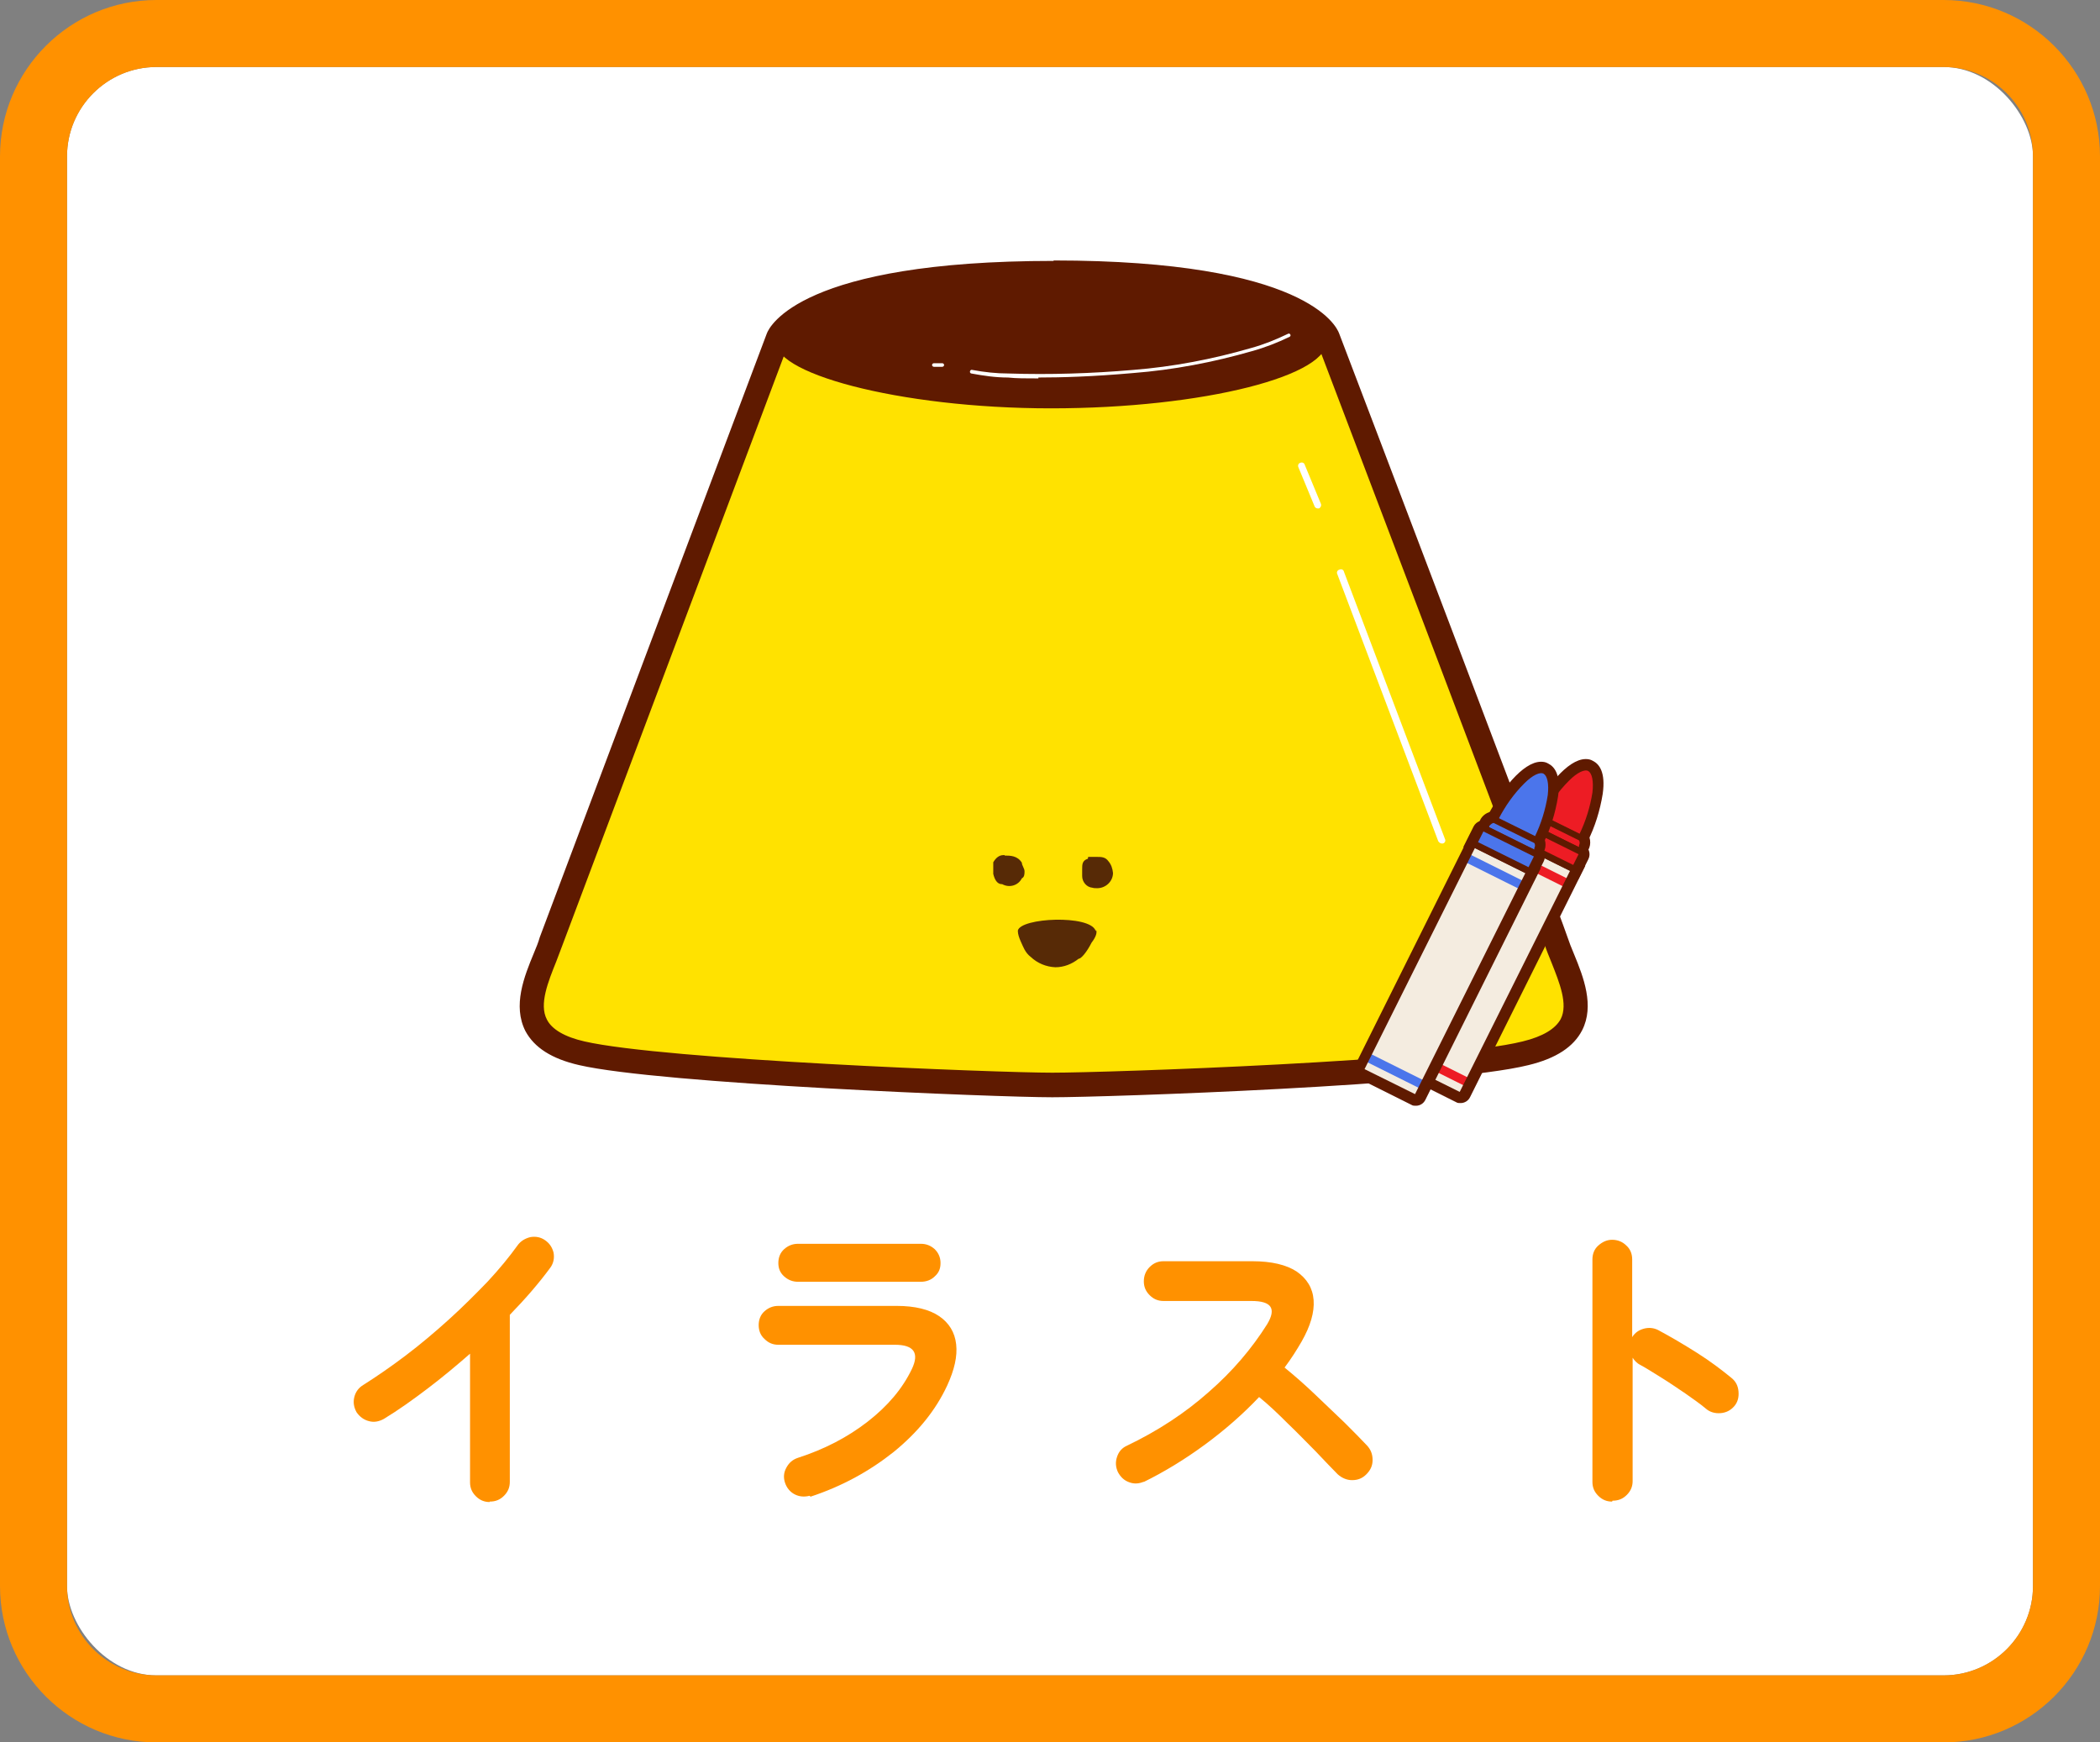
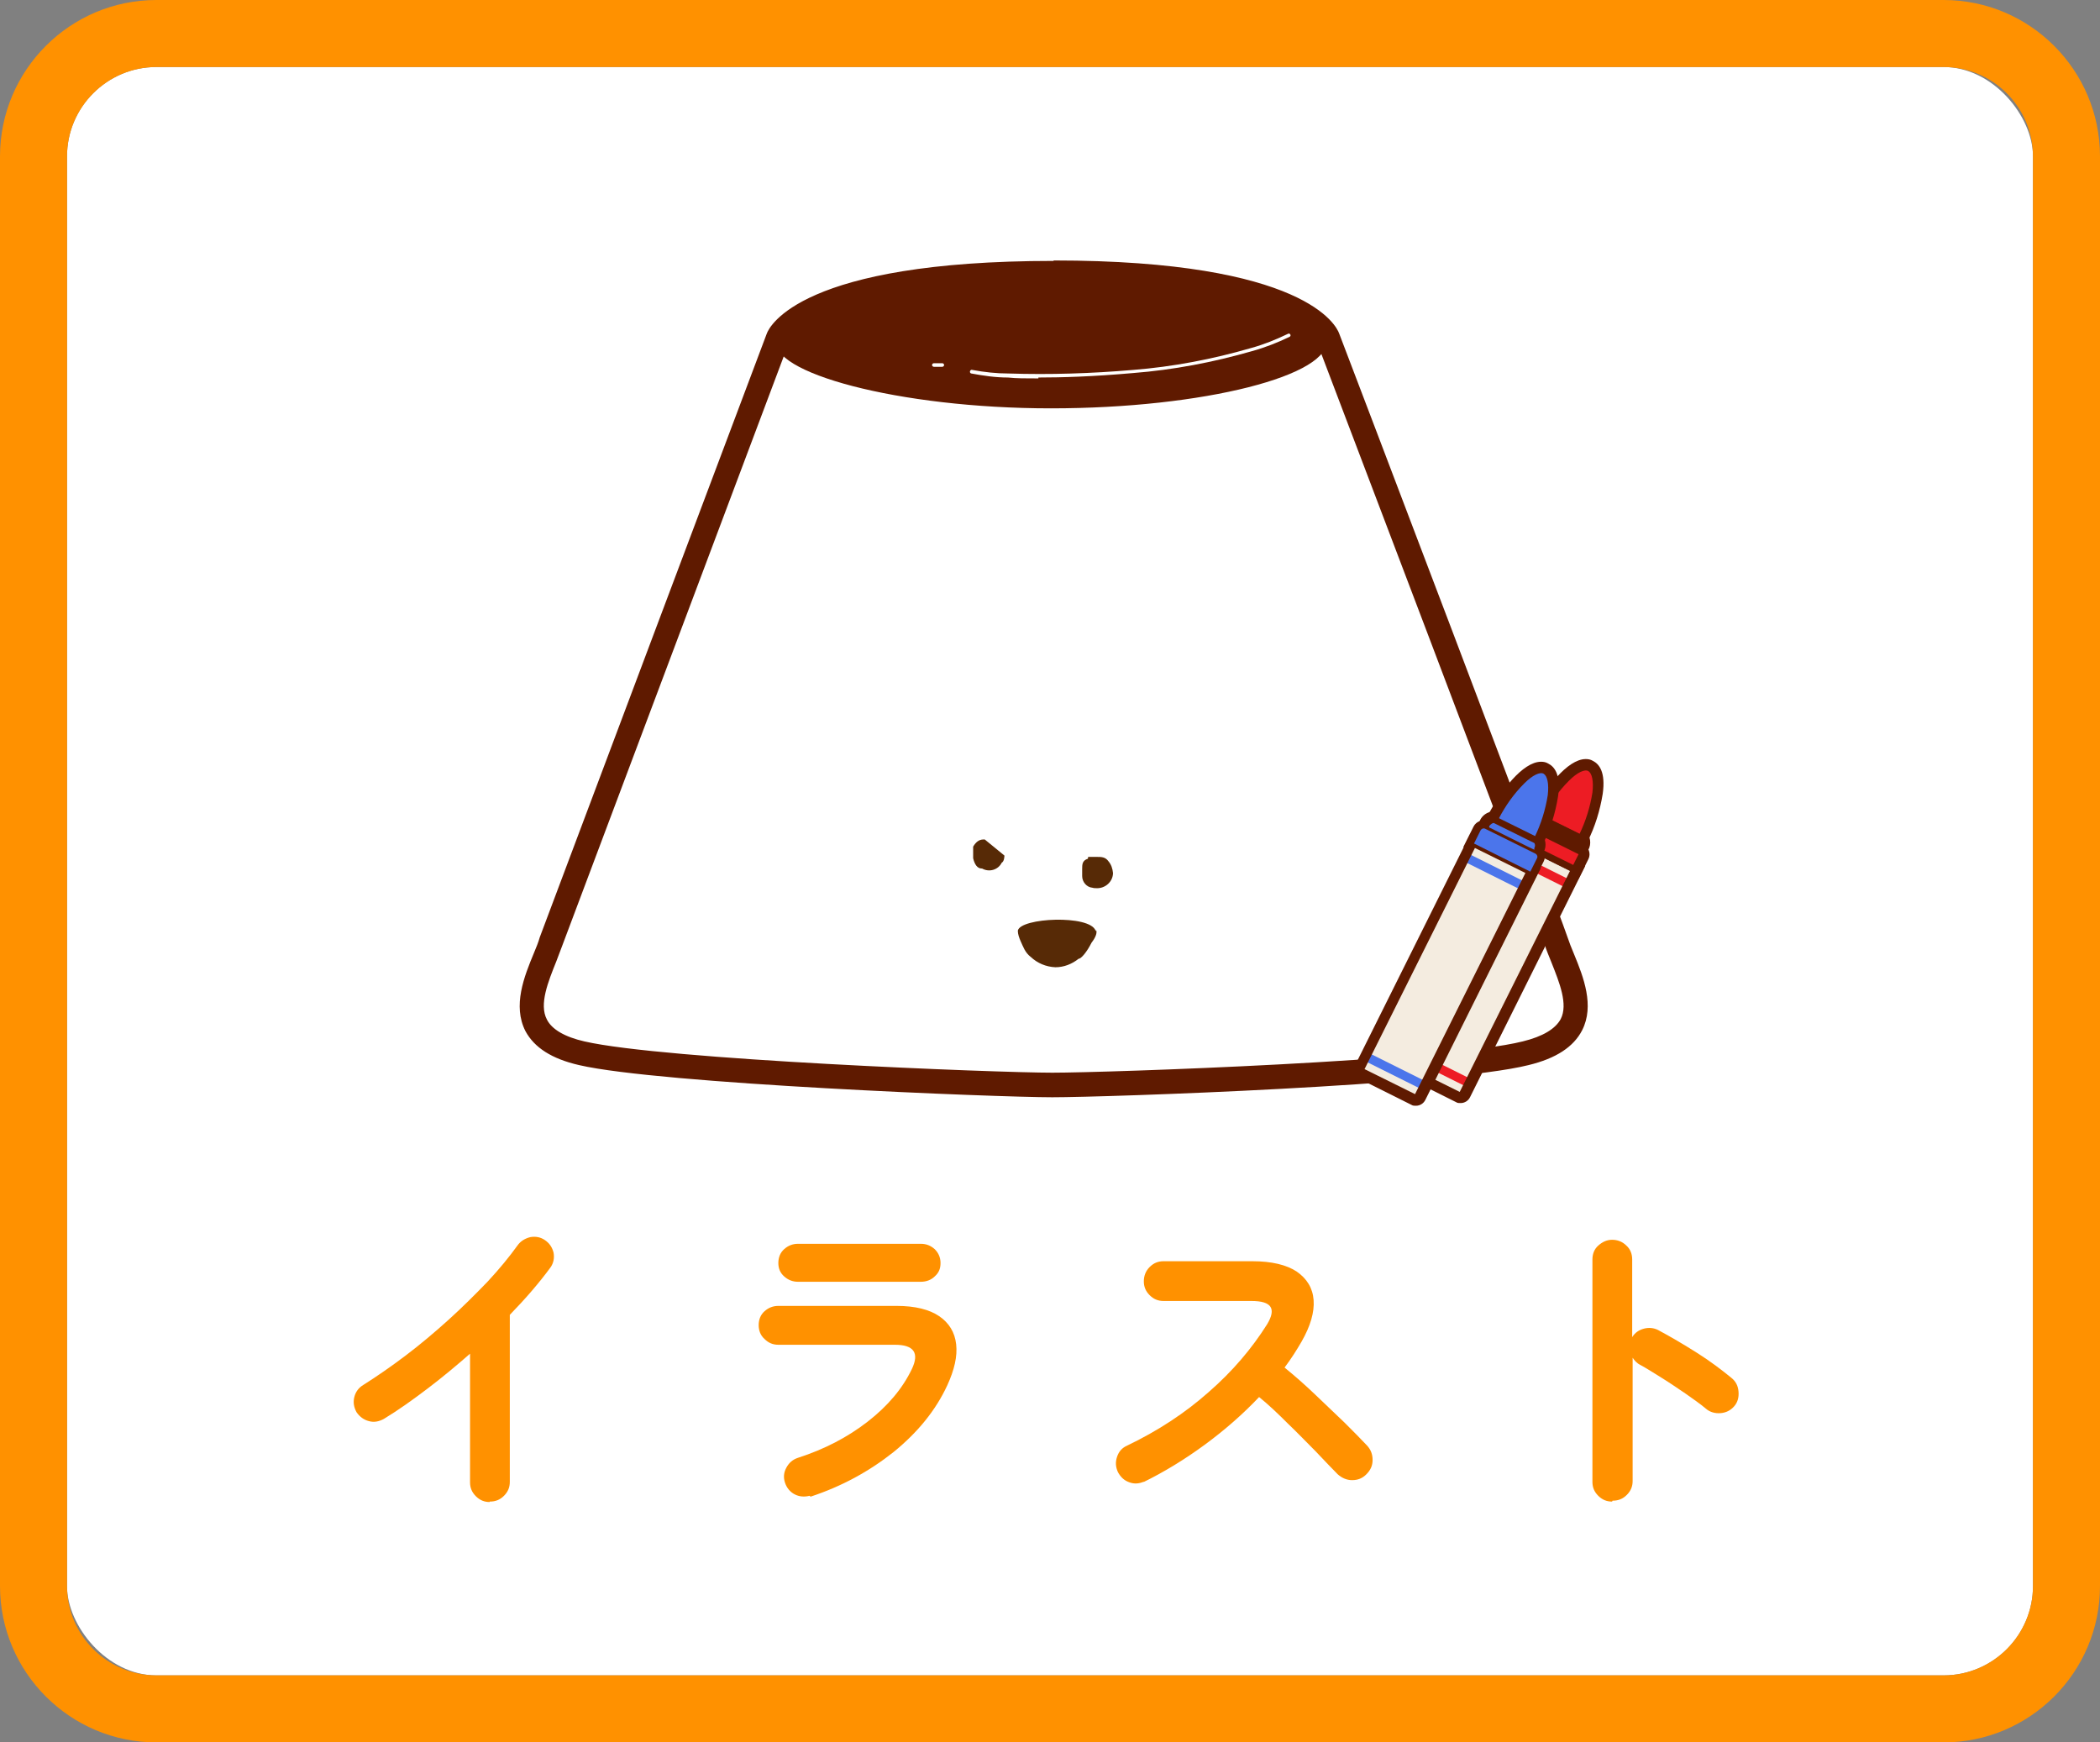
<svg xmlns="http://www.w3.org/2000/svg" version="1.1" viewBox="0 0 470 390">
  <rect x="0" y="0" width="470" height="390" fill="#808080" stroke="none" />
  <defs>
    <style>
      .cls-1 {
        fill: #ff9100;
      }

      .cls-2 {
        fill: #f4ece0;
      }

      .cls-3 {
        fill: #ffe200;
      }

      .cls-4 {
        fill: #fff;
      }

      .cls-5 {
        fill: #572a06;
      }

      .cls-6 {
        fill: none;
      }

      .cls-7 {
        clip-path: url(#clippath-1);
      }

      .cls-8 {
        isolation: isolate;
      }

      .cls-9 {
        fill: #4b75eb;
      }

      .cls-10 {
        fill: #5f1a00;
      }

      .cls-11 {
        fill: #ed1c24;
      }

      .cls-12 {
        clip-path: url(#clippath);
      }
    </style>
    <clipPath id="clippath">
      <rect class="cls-6" x="116" y="39" width="240" height="240" />
    </clipPath>
    <clipPath id="clippath-1">
      <rect class="cls-6" x="302" y="169" width="80" height="80" />
    </clipPath>
  </defs>
  <g>
    <g id="_レイヤー_1" data-name="レイヤー_1">
      <g id="btn_illsut">
        <rect id="_長方形_2" data-name="長方形_2" class="cls-4" x="15" y="15" width="440" height="360" rx="20" ry="20" />
        <path id="_長方形_2_-_アウトライン" data-name="長方形_2_-_アウトライン" class="cls-1" d="M35,15c-11,0-20,9-20,20v320c0,11,9,20,20,20h400c11,0,20-9,20-20V35c0-11-9-20-20-20H35M35,0h400c19.3,0,35,15.7,35,35v320c0,19.3-15.7,35-35,35H35c-19.3,0-35-15.7-35-35V35C0,15.7,15.7,0,35,0Z" />
        <g id="_グループ_10" data-name="グループ_10">
          <g id="_イラスト" data-name="イラスト" class="cls-8">
            <g class="cls-8">
              <path class="cls-1" d="M109.6,336.2c-1.2,0-2.2-.4-3.1-1.3-.9-.9-1.3-1.9-1.3-3.1v-28.8c-3.1,2.7-6.2,5.3-9.5,7.8-3.3,2.5-6.5,4.8-9.8,6.8-1.1.6-2.2.8-3.3.5-1.2-.3-2.1-1-2.8-2-.6-1.1-.8-2.2-.5-3.4.3-1.2,1-2.1,2-2.7,3-1.9,6.2-4.1,9.5-6.6,3.3-2.5,6.5-5.2,9.6-8,3.1-2.8,6-5.7,8.7-8.5,2.7-2.9,4.9-5.6,6.7-8.1.7-1,1.7-1.6,2.9-1.9,1.2-.2,2.3,0,3.3.7,1,.7,1.6,1.6,1.9,2.8.2,1.2,0,2.3-.7,3.3-2.5,3.4-5.5,6.9-9.1,10.6v37.4c0,1.2-.4,2.2-1.3,3.1-.9.9-1.9,1.3-3.2,1.3Z" />
              <path class="cls-1" d="M181.2,334.8c-1.2.3-2.3.2-3.3-.3s-1.8-1.4-2.2-2.6c-.4-1.2-.3-2.3.3-3.4.6-1.1,1.4-1.8,2.6-2.2,5.9-1.9,11.1-4.6,15.6-8.1,4.5-3.5,7.8-7.4,9.9-11.8,1.7-3.6.4-5.4-3.8-5.4h-26.1c-1.2,0-2.2-.4-3.1-1.3-.9-.8-1.3-1.9-1.3-3.1s.4-2.3,1.3-3.1c.9-.8,1.9-1.2,3.1-1.2h26.5c4.1,0,7.3.8,9.5,2.3,2.2,1.5,3.5,3.6,3.8,6.3.3,2.7-.4,5.7-2,9.2-2.6,5.6-6.6,10.5-12,14.9-5.4,4.3-11.6,7.7-18.6,10ZM178.6,286.9c-1.2,0-2.2-.4-3.1-1.2-.9-.8-1.3-1.8-1.3-3s.4-2.3,1.3-3.1c.9-.8,1.9-1.2,3.1-1.2h27.5c1.2,0,2.2.4,3.1,1.2.8.8,1.3,1.8,1.3,3.1s-.4,2.2-1.3,3c-.8.8-1.9,1.2-3.1,1.2h-27.5Z" />
              <path class="cls-1" d="M256.1,331.6c-1.1.5-2.2.6-3.3.2-1.2-.4-2-1.2-2.6-2.3-.5-1.1-.6-2.2-.2-3.4s1.1-2,2.2-2.5c6.9-3.3,13-7.3,18.3-12,5.4-4.7,9.7-9.8,13.1-15.2,2.1-3.5,1-5.2-3.5-5.2h-19.7c-1.2,0-2.2-.4-3.1-1.3-.9-.9-1.3-1.9-1.3-3.1s.4-2.3,1.3-3.2c.9-.9,1.9-1.3,3.1-1.3h19.9c4.3,0,7.6.8,9.9,2.3,2.3,1.6,3.6,3.7,3.8,6.4.2,2.7-.7,5.8-2.7,9.3-1.1,1.9-2.3,3.8-3.8,5.8,2.2,1.8,4.5,3.8,6.8,6,2.3,2.2,4.5,4.3,6.6,6.3,2,2,3.8,3.8,5.1,5.2.8.9,1.2,1.9,1.2,3.2s-.5,2.3-1.4,3.2c-.9.9-1.9,1.3-3.2,1.3-1.2,0-2.3-.5-3.2-1.3-1.3-1.3-2.9-3-4.9-5.1-2-2-4.1-4.2-6.3-6.3-2.2-2.2-4.3-4.2-6.4-5.9-3.6,3.8-7.7,7.4-12.2,10.7-4.5,3.3-9.1,6.1-13.8,8.4Z" />
              <path class="cls-1" d="M360.8,336.1c-1.2,0-2.2-.4-3.1-1.3-.9-.9-1.3-1.9-1.3-3.1v-49.8c0-1.2.4-2.3,1.3-3.1.9-.8,1.9-1.3,3.1-1.3s2.3.4,3.2,1.3c.9.8,1.3,1.9,1.3,3.1v17.4c.6-1,1.5-1.6,2.6-1.9,1.1-.3,2.2-.2,3.2.3,2.8,1.5,5.7,3.2,8.7,5.1,3,1.9,5.5,3.8,7.7,5.6,1,.8,1.5,1.8,1.6,3.1.1,1.3-.2,2.4-1,3.3-.8.9-1.8,1.4-3,1.5-1.2.1-2.4-.2-3.3-1-1.3-1.1-2.9-2.2-4.6-3.4-1.8-1.2-3.5-2.4-5.3-3.5-1.8-1.1-3.3-2.1-4.8-2.9-.8-.4-1.3-1-1.7-1.6v27.6c0,1.2-.4,2.2-1.3,3.1-.9.9-1.9,1.3-3.2,1.3Z" />
            </g>
          </g>
          <g class="cls-12">
            <g id="_マスクグループ_11" data-name="マスクグループ_11">
              <g id="img_princo_simple">
                <g id="_レイヤー_1-2" data-name="_レイヤー_1">
                  <g id="_グループ_211">
                    <g id="_グループ_13">
                      <g id="_グループ_22">
-                         <path id="_パス_3" class="cls-3" d="M297.2,75.5s48.5,127.3,51,135c2.6,8.1,11.3,20.7-6.8,25.2s-94.3,7.1-106,7.1-87.2-2.9-105.3-7.1-9.4-17.4-6.8-25.2c2.3-6.1,50.7-135,50.7-135,0,0,5.5-14.5,61.7-14.5s61.4,14.5,61.4,14.5h0Z" />
                        <path id="_パス_4" class="cls-10" d="M235.8,58.3c56.5,0,63.3,14.7,63.9,16.3,2,5.2,48.5,127.4,51.1,135.1.4,1.2.9,2.5,1.5,3.9,2.1,5.1,4.6,11.5,1.8,17-1.9,3.7-5.8,6.3-12,7.8-18.4,4.6-94.4,7.2-106.6,7.2s-87.8-3-105.9-7.2c-6.1-1.4-10-3.9-12-7.6-2.9-5.7-.3-12.2,1.9-17.5.5-1.2,1-2.4,1.3-3.5,2.3-6.2,50.8-135.1,50.8-135.1.6-1.7,7.8-16.3,64.2-16.3ZM294.7,76.5c-.3-.5-7.3-12.8-58.9-12.8s-59.2,12.8-59.2,12.9c0,0-48.4,128.8-50.7,134.9-.4,1.1-.9,2.4-1.4,3.7-1.8,4.5-3.9,9.6-2.1,13,1.1,2.2,4,3.9,8.4,4.9,17.8,4.1,92.3,7,104.7,7s87.7-2.6,105.3-7c4.5-1.1,7.3-2.8,8.5-5,1.7-3.3-.3-8.2-2-12.5-.6-1.5-1.2-2.9-1.6-4.2-2.5-7.5-49.9-131.9-51-134.9h0Z" />
                        <path id="_パス_5" class="cls-10" d="M296.9,75.9c1.3,8.1-27.5,15.5-61.7,15.5s-63.6-8.1-61.4-15.5c3.6-11.6,27.1-14.2,61.4-14.2s59.8,2.6,61.7,14.2Z" />
-                         <path id="_パス_6" class="cls-5" d="M224.8,191.5c1.3,0,2.9,0,3.9,1.6,0,.6.6,1.3.6,1.9s0,1.3-.6,1.6c-.8,1.6-2.8,2.2-4.4,1.3,0,0,0,0-.1,0-1,0-1.6-1-1.9-2.3v-2.6c.6-1,1.3-1.6,2.3-1.6h.3Z" />
+                         <path id="_パス_6" class="cls-5" d="M224.8,191.5s0,1.3-.6,1.6c-.8,1.6-2.8,2.2-4.4,1.3,0,0,0,0-.1,0-1,0-1.6-1-1.9-2.3v-2.6c.6-1,1.3-1.6,2.3-1.6h.3Z" />
                        <path id="_パス_7" class="cls-5" d="M243.6,191.8h1.9c1,0,1.9,0,2.6,1,.6.7.9,1.6,1,2.6,0,1.9-1.7,3.5-3.7,3.4-.3,0-.6,0-.9-.1-1.3-.1-2.3-1.3-2.3-2.6v-1.6c0-1,0-1.9,1.3-2.3h0v-.3Z" />
                        <path id="_パス_8" class="cls-5" d="M245.2,208.3c-1.3-3.6-16.8-2.9-17.4,0,0,.8.3,1.6.6,2.3.6,1.3,1,2.6,2.3,3.6,1.5,1.4,3.4,2.2,5.5,2.3,1.9,0,3.7-.7,5.2-1.9.6,0,1.9-1.6,2.9-3.6,1-1.3,1.3-2.3,1-2.9h0v.3Z" />
                        <path id="_パス_9" class="cls-4" d="M210.9,82.1h-1.9c-.2,0-.4-.2-.4-.4s.2-.4.4-.4h1.9c.2,0,.4.2.4.4s-.2.4-.4.4h0Z" />
                        <path id="_パス_10" class="cls-4" d="M232.4,84.7c-2.8,0-5,0-6.8-.2-2.8,0-5.5-.4-8.2-.9-.2,0-.4-.3-.3-.5,0-.2.3-.4.5-.3h0c2.7.5,5.4.8,8.1.8,9.3.3,18.6,0,27.9-.8,8.9-.7,17.8-2.4,26.4-4.9,2.9-.8,5.6-1.9,8.3-3.2.2-.1.4,0,.5.2.1.2,0,.4-.2.5h0c-2.7,1.3-5.5,2.4-8.4,3.2-8.7,2.5-17.6,4.2-26.6,4.9-9,.8-16,1-21.2,1Z" />
                        <path id="_線_1" class="cls-4" d="M322.7,188.8c-.3,0-.6-.2-.8-.5l-22.6-59.8c-.2-.4,0-.9.5-1,.4-.2.9,0,1,.5l22.6,59.8c.2.4,0,.9-.5,1,0,0-.2,0-.3,0h0Z" />
                        <path id="_線_2" class="cls-4" d="M294.9,113.8c-.3,0-.6-.2-.7-.5l-3.6-8.7c-.2-.4,0-.9.4-1,.4-.2.9,0,1,.4l3.6,8.7c.2.4,0,.9-.4,1.1,0,0-.2,0-.3,0Z" />
                      </g>
                    </g>
                    <path id="_パス_20" data-name="パス_20" class="cls-5" d="M280.1,260.6" />
                  </g>
                </g>
              </g>
            </g>
          </g>
          <g class="cls-7">
            <g id="_マスクグループ_13" data-name="マスクグループ_13">
              <g id="_レイヤー_1-3" data-name="レイヤー_1">
                <g id="_グループ_12" data-name="グループ_12">
                  <path id="_パス_29" data-name="パス_29" class="cls-2" d="M315.1,239.4l11.6,5.8c.3.1.7,0,.8-.3l25-50.3-12.6-6.3-25,50.3c-.1.3,0,.7.3.8h0Z" />
                  <path id="_パス_29_-_アウトライン" data-name="パス_29_-_アウトライン" class="cls-10" d="M326.9,246.2h0c-.2,0-.5,0-.7-.2l-11.6-5.8c-.8-.4-1.1-1.4-.7-2.1,0,0,0,0,0,0l25.5-51.2,14.4,7.2-25.5,51.2c-.3.5-.8.9-1.4.9ZM315.9,238.7l10.9,5.4,24.4-49-10.9-5.4-24.4,49Z" />
                  <rect id="_長方形_18" data-name="長方形_18" class="cls-11" x="343.6" y="187.5" width="2" height="14.1" transform="translate(16.8 416.3) rotate(-63.5)" />
                  <path id="_長方形_18_-_アウトライン" data-name="長方形_18_-_アウトライン" class="cls-10" d="M352.7,196.4l-1.8,3.6-14.4-7.2,1.8-3.6,14.4,7.2Z" />
                  <rect id="_長方形_19" data-name="長方形_19" class="cls-11" x="321.4" y="232.1" width="2" height="14.1" transform="translate(-35.4 421.1) rotate(-63.5)" />
                  <path id="_長方形_19_-_アウトライン" data-name="長方形_19_-_アウトライン" class="cls-10" d="M330.5,241l-1.8,3.6-14.4-7.2,1.8-3.6,14.4,7.2Z" />
                  <path id="_パス_30" data-name="パス_30" class="cls-10" d="M314.7,240l11.6,5.8c.7.3,1.5,0,1.8-.6l25.4-50.9-13.9-6.9-25.4,50.9c-.3.7,0,1.5.6,1.8h0ZM340.1,189.3l11.3,5.6-24.7,49.5-11.3-5.6,24.7-49.5h0Z" />
                  <path id="_パス_30_-_アウトライン" data-name="パス_30_-_アウトライン" class="cls-10" d="M326.9,246.9c-.4,0-.7,0-1-.2l-11.6-5.8c-1.2-.6-1.6-2-1-3.1l25.8-51.8,15.7,7.8-25.8,51.8c-.4.8-1.2,1.3-2.1,1.3ZM316.8,238.3l9.5,4.8,23.8-47.7-9.5-4.8-23.8,47.7Z" />
                  <path id="_パス_31" data-name="パス_31" class="cls-11" d="M353.7,187.5c0,0,.1,0,.2.1,3.6-7.6,4.5-14.5,2-15.7s-7.5,3.6-11.4,11c0,0,.1,0,.2,0l9.1,4.5h0Z" />
                  <path id="_パス_31_-_アウトライン" data-name="パス_31_-_アウトライン" class="cls-10" d="M354.3,189.3l-1-.8-9-4.5-1.3-.3.6-1.2c1.5-3,3.5-5.8,5.7-8.3,1.5-1.6,3.7-3.5,5.7-3.5.5,0,.9,0,1.3.3,1.1.6,2.4,2.2,1.8,6.5-.6,3.7-1.7,7.2-3.3,10.5l-.6,1.2ZM345.9,182.5l7.6,3.8c1.3-2.9,2.2-5.9,2.7-9,.2-1.1.2-2.2,0-3.2,0-.5-.3-.9-.7-1.2-.1,0-.3,0-.4,0-1,0-2.6,1.1-4.2,2.8-1.9,2.1-3.6,4.5-4.9,7h0Z" />
                  <path id="_パス_32" data-name="パス_32" class="cls-10" d="M344.4,183.7l9.1,4.5s0,0,0,0l.7.6.4-.9c3.3-7,4.9-15,1.6-16.7s-8.7,4.5-12.4,11.4l-.4.8.9.2s0,0,0,0h0ZM351.2,174.7c1.8-1.8,3.5-2.6,4.3-2.1s1.2,2.2.9,4.8c-.5,3.2-1.5,6.4-2.9,9.3l-8.1-4c1.5-2.9,3.4-5.6,5.7-7.9h0Z" />
                  <path id="_パス_32_-_アウトライン" data-name="パス_32_-_アウトライン" class="cls-10" d="M354.5,190.4l-1.6-1.4-8.9-4.4-2.1-.5,1-2c2.9-5.6,7.9-12.2,12-12.2.6,0,1.1.1,1.6.4,1.4.7,2.9,2.5,2.2,7.4-.6,3.7-1.7,7.3-3.4,10.7l-1,2ZM346.9,182.2l6.2,3.1c1.1-2.6,1.9-5.3,2.4-8.1.1-.9.1-1.9,0-2.9-.1-.6-.3-.9-.4-.9,0,0,0,0-.1,0-.5,0-1.6.5-3.1,2h0c-2,2-3.6,4.3-5,6.8Z" />
                  <path id="_パス_33" data-name="パス_33" class="cls-11" d="M354.1,189.7c.4-.6.3-1.4-.2-2,0,0-.1,0-.2-.1l-9.1-4.5c0,0-.1,0-.2,0-.7,0-1.4.4-1.7,1.1l-.5.9,11.3,5.6.5-.9h0Z" />
                  <path id="_パス_33_-_アウトライン" data-name="パス_33_-_アウトライン" class="cls-10" d="M354.1,191.9l-13.1-6.5.9-1.8c.4-1,1.3-1.6,2.4-1.7.1,0,.3,0,.4,0,.1,0,.3,0,.4.2l9.1,4.5c.1,0,.3.2.4.3.8.9,1,2.2.4,3.2l-.9,1.8ZM343.7,184.5l9.5,4.7h0c.1-.2.2-.5.1-.8l-9-4.5c-.3,0-.5.3-.6.5h0Z" />
                  <path id="_パス_34" data-name="パス_34" class="cls-10" d="M354.7,190c.6-.9.4-2.1-.3-2.9,0,0-.2-.2-.3-.2l-9.1-4.5c-.1,0-.2-.1-.4-.1-1.1-.1-2.1.5-2.5,1.5l-.8,1.6,12.6,6.3.8-1.6h0ZM353.4,189.3v.3c-.1,0-10.1-5-10.1-5v-.3c.4-.5.8-.7,1-.7,0,0,0,0,0,0l9.1,4.5s0,0,0,0c.2.3.2.8,0,1.1h0Z" />
                  <path id="_パス_34_-_アウトライン" data-name="パス_34_-_アウトライン" class="cls-10" d="M354.4,192.9l-14.4-7.2,1.2-2.5c.5-1.2,1.7-2,3-2.1.2,0,.4,0,.6,0,.2,0,.4.1.6.2l9,4.5c.2,0,.4.2.5.3,1.1,1.1,1.3,2.8.6,4.1l-1.2,2.5Z" />
                  <path id="_パス_35" data-name="パス_35" class="cls-11" d="M354,191.6c.2-.4,0-.8-.3-1,0,0,0,0,0,0l-11.3-5.6c-.4-.2-.8,0-1,.3,0,0,0,0,0,0l-1.5,3,12.6,6.3,1.5-3h0Z" />
                  <path id="_パス_35_-_アウトライン" data-name="パス_35_-_アウトライン" class="cls-10" d="M352.9,195.9l-14.4-7.2,1.9-3.9c.4-.9,1.5-1.2,2.4-.8,0,0,0,0,0,0l11.3,5.6c.9.4,1.2,1.5.8,2.4,0,0,0,0,0,0l-1.9,3.9ZM341.2,187.8l10.9,5.4.9-1.9-10.9-5.4-.9,1.9Z" />
                  <path id="_パス_36" data-name="パス_36" class="cls-10" d="M354.6,191.9c.4-.7,0-1.6-.7-2l-11.3-5.6c-.7-.4-1.6,0-2,.7l-1.8,3.7,13.9,6.9,1.8-3.7h0ZM340.8,188l1.2-2.4s0,0,0,0l11.3,5.6s0,0,0,0l-1.2,2.4-11.3-5.6Z" />
                  <path id="_パス_36_-_アウトライン" data-name="パス_36_-_アウトライン" class="cls-10" d="M353.2,196.9l-15.7-7.8,2.3-4.6c.6-1.2,2.1-1.7,3.3-1.1l11.3,5.6c1.2.6,1.7,2.1,1.1,3.3l-2.3,4.6ZM342.1,187.5l9.5,4.8.3-.6-9.5-4.8-.3.6Z" />
                </g>
                <g id="_グループ_13-2" data-name="グループ_13">
                  <path id="_パス_29-2" data-name="パス_29-2" class="cls-2" d="M315.1,239.4l11.6,5.8c.3.1.7,0,.8-.3l25-50.3-12.6-6.3-25,50.3c-.1.3,0,.7.3.8h0Z" />
                  <rect id="_長方形_18-2" data-name="長方形_18-2" class="cls-11" x="343.6" y="187.5" width="2" height="14.1" transform="translate(16.8 416.3) rotate(-63.5)" />
                  <rect id="_長方形_19-2" data-name="長方形_19-2" class="cls-11" x="321.4" y="232.1" width="2" height="14.1" transform="translate(-35.4 421.1) rotate(-63.5)" />
                  <path id="_パス_30-2" data-name="パス_30-2" class="cls-10" d="M314.7,240l11.6,5.8c.7.3,1.5,0,1.8-.6l25.4-50.9-13.9-6.9-25.4,50.9c-.3.7,0,1.5.6,1.8h0ZM340.1,189.3l11.3,5.6-24.7,49.5-11.3-5.6,24.7-49.5h0Z" />
                  <path id="_パス_31-2" data-name="パス_31-2" class="cls-11" d="M353.7,187.5c0,0,.1,0,.2.1,3.6-7.6,4.5-14.5,2-15.7s-7.5,3.6-11.4,11c0,0,.1,0,.2,0l9.1,4.5h0Z" />
                  <path id="_パス_32-2" data-name="パス_32-2" class="cls-10" d="M344.4,183.7l9.1,4.5s0,0,0,0l.7.6.4-.9c3.3-7,4.9-15,1.6-16.7s-8.7,4.5-12.4,11.4l-.4.8.9.2s0,0,0,0h0ZM351.2,174.7c1.8-1.8,3.5-2.6,4.3-2.1s1.2,2.2.9,4.8c-.5,3.2-1.5,6.4-2.9,9.3l-8.1-4c1.5-2.9,3.4-5.6,5.7-7.9h0Z" />
-                   <path id="_パス_33-2" data-name="パス_33-2" class="cls-11" d="M354.1,189.7c.4-.6.3-1.4-.2-2,0,0-.1,0-.2-.1l-9.1-4.5c0,0-.1,0-.2,0-.7,0-1.4.4-1.7,1.1l-.5.9,11.3,5.6.5-.9h0Z" />
                  <path id="_パス_34-2" data-name="パス_34-2" class="cls-10" d="M354.7,190c.6-.9.4-2.1-.3-2.9,0,0-.2-.2-.3-.2l-9.1-4.5c-.1,0-.2-.1-.4-.1-1.1-.1-2.1.5-2.5,1.5l-.8,1.6,12.6,6.3.8-1.6h0ZM353.4,189.3v.3c-.1,0-10.1-5-10.1-5v-.3c.4-.5.8-.7,1-.7,0,0,0,0,0,0l9.1,4.5s0,0,0,0c.2.3.2.8,0,1.1h0Z" />
                  <path id="_パス_35-2" data-name="パス_35-2" class="cls-11" d="M354,191.6c.2-.4,0-.8-.3-1,0,0,0,0,0,0l-11.3-5.6c-.4-.2-.8,0-1,.3,0,0,0,0,0,0l-1.5,3,12.6,6.3,1.5-3h0Z" />
                  <path id="_パス_36-2" data-name="パス_36-2" class="cls-10" d="M354.6,191.9c.4-.7,0-1.6-.7-2l-11.3-5.6c-.7-.4-1.6,0-2,.7l-1.8,3.7,13.9,6.9,1.8-3.7h0ZM340.8,188l1.2-2.4s0,0,0,0l11.3,5.6s0,0,0,0l-1.2,2.4-11.3-5.6Z" />
                </g>
              </g>
              <g id="_レイヤー_1-2" data-name="レイヤー_1-2">
                <g id="_グループ_12-2" data-name="グループ_12-2">
                  <path id="_パス_29-3" data-name="パス_29-3" class="cls-2" d="M305.1,239.9l11.6,5.8c.3.1.7,0,.8-.3l25-50.3-12.6-6.3-25,50.3c-.1.3,0,.7.3.8h0Z" />
                  <path id="_パス_29_-_アウトライン-2" data-name="パス_29_-_アウトライン-2" class="cls-10" d="M316.9,246.7h0c-.2,0-.5,0-.7-.2l-11.6-5.8c-.8-.4-1.1-1.4-.7-2.1,0,0,0,0,0,0l25.5-51.2,14.4,7.2-25.5,51.2c-.3.5-.8.9-1.4.9ZM305.9,239.2l10.9,5.4,24.4-49-10.9-5.4-24.4,49Z" />
                  <rect id="_長方形_18-3" data-name="長方形_18-3" class="cls-11" x="333.6" y="188" width="2" height="14.1" transform="translate(10.8 407.6) rotate(-63.5)" />
                  <path id="_長方形_18_-_アウトライン-2" data-name="長方形_18_-_アウトライン-2" class="cls-10" d="M342.7,196.9l-1.8,3.6-14.4-7.2,1.8-3.6,14.4,7.2Z" />
                  <rect id="_長方形_19-3" data-name="長方形_19-3" class="cls-11" x="311.4" y="232.6" width="2" height="14.1" transform="translate(-41.4 412.5) rotate(-63.5)" />
                  <path id="_長方形_19_-_アウトライン-2" data-name="長方形_19_-_アウトライン-2" class="cls-10" d="M320.5,241.5l-1.8,3.6-14.4-7.2,1.8-3.6,14.4,7.2Z" />
                  <path id="_パス_30-3" data-name="パス_30-3" class="cls-10" d="M304.7,240.6l11.6,5.8c.7.3,1.5,0,1.8-.6l25.4-50.9-13.9-6.9-25.4,50.9c-.3.7,0,1.5.6,1.8h0ZM330.1,189.8l11.3,5.6-24.7,49.5-11.3-5.6,24.7-49.5h0Z" />
                  <path id="_パス_30_-_アウトライン-2" data-name="パス_30_-_アウトライン-2" class="cls-10" d="M316.9,247.5c-.4,0-.7,0-1-.2l-11.6-5.8c-1.2-.6-1.6-2-1-3.1l25.8-51.8,15.7,7.8-25.8,51.8c-.4.8-1.2,1.3-2.1,1.3ZM306.8,238.9l9.5,4.8,23.8-47.7-9.5-4.8-23.8,47.7Z" />
                  <path id="_パス_31-3" data-name="パス_31-3" class="cls-11" d="M343.7,188.1c0,0,.1,0,.2.1,3.6-7.6,4.5-14.5,2-15.7s-7.5,3.6-11.4,11c0,0,.1,0,.2,0l9.1,4.5h0Z" />
                  <path id="_パス_31_-_アウトライン-2" data-name="パス_31_-_アウトライン-2" class="cls-10" d="M344.3,189.8l-1-.8-9-4.5-1.3-.3.6-1.2c1.5-3,3.5-5.8,5.7-8.3,1.5-1.6,3.7-3.5,5.7-3.5.5,0,.9,0,1.3.3,1.1.6,2.4,2.2,1.8,6.5-.6,3.7-1.7,7.2-3.3,10.5l-.6,1.2ZM335.9,183l7.6,3.8c1.3-2.9,2.2-5.9,2.7-9,.2-1.1.2-2.2,0-3.2,0-.5-.3-.9-.7-1.2-.1,0-.3,0-.4,0-1,0-2.6,1.1-4.2,2.8-1.9,2.1-3.6,4.5-4.9,7h0Z" />
                  <path id="_パス_32-3" data-name="パス_32-3" class="cls-10" d="M334.4,184.2l9.1,4.5s0,0,0,0l.7.6.4-.9c3.3-7,4.9-15,1.6-16.7s-8.7,4.5-12.4,11.4l-.4.8.9.2s0,0,0,0h0ZM341.2,175.3c1.8-1.8,3.5-2.6,4.3-2.1s1.2,2.2.9,4.8c-.5,3.2-1.5,6.4-2.9,9.3l-8.1-4c1.5-2.9,3.4-5.6,5.7-7.9h0Z" />
                  <path id="_パス_32_-_アウトライン-2" data-name="パス_32_-_アウトライン-2" class="cls-10" d="M344.5,191l-1.6-1.4-8.9-4.4-2.1-.5,1-2c2.9-5.6,7.9-12.2,12-12.2.6,0,1.1.1,1.6.4,1.4.7,2.9,2.5,2.2,7.4-.6,3.7-1.7,7.3-3.4,10.7l-1,2ZM336.9,182.7l6.2,3.1c1.1-2.6,1.9-5.3,2.4-8.1.1-.9.1-1.9,0-2.9-.1-.6-.3-.9-.4-.9,0,0,0,0-.1,0-.5,0-1.6.5-3.1,2h0c-2,2-3.6,4.3-5,6.8Z" />
                  <path id="_パス_33-3" data-name="パス_33-3" class="cls-11" d="M344.1,190.2c.4-.6.3-1.4-.2-2,0,0-.1,0-.2-.1l-9.1-4.5c0,0-.1,0-.2,0-.7,0-1.4.4-1.7,1.1l-.5.9,11.3,5.6.5-.9h0Z" />
                  <path id="_パス_33_-_アウトライン-2" data-name="パス_33_-_アウトライン-2" class="cls-10" d="M344.1,192.4l-13.1-6.5.9-1.8c.4-1,1.3-1.6,2.4-1.7.1,0,.3,0,.4,0,.1,0,.3,0,.4.2l9.1,4.5c.1,0,.3.2.4.3.8.9,1,2.2.4,3.2l-.9,1.8ZM333.7,185l9.5,4.7h0c.1-.2.2-.5.1-.8l-9-4.5c-.3,0-.5.3-.6.5h0Z" />
-                   <path id="_パス_34-3" data-name="パス_34-3" class="cls-10" d="M344.7,190.5c.6-.9.4-2.1-.3-2.9,0,0-.2-.2-.3-.2l-9.1-4.5c-.1,0-.2-.1-.4-.1-1.1-.1-2.1.5-2.5,1.5l-.8,1.6,12.6,6.3.8-1.6h0ZM343.4,189.9v.3c-.1,0-10.1-5-10.1-5v-.3c.4-.5.8-.7,1-.7,0,0,0,0,0,0l9.1,4.5s0,0,0,0c.2.3.2.8,0,1.1h0Z" />
                  <path id="_パス_34_-_アウトライン-2" data-name="パス_34_-_アウトライン-2" class="cls-10" d="M344.4,193.4l-14.4-7.2,1.2-2.5c.5-1.2,1.7-2,3-2.1.2,0,.4,0,.6,0,.2,0,.4.1.6.2l9,4.5c.2,0,.4.2.5.3,1.1,1.1,1.3,2.8.6,4.1l-1.2,2.5Z" />
                  <path id="_パス_35-3" data-name="パス_35-3" class="cls-11" d="M344,192.1c.2-.4,0-.8-.3-1,0,0,0,0,0,0l-11.3-5.6c-.4-.2-.8,0-1,.3,0,0,0,0,0,0l-1.5,3,12.6,6.3,1.5-3h0Z" />
                  <path id="_パス_35_-_アウトライン-2" data-name="パス_35_-_アウトライン-2" class="cls-10" d="M342.9,196.5l-14.4-7.2,1.9-3.9c.4-.9,1.5-1.2,2.4-.8,0,0,0,0,0,0l11.3,5.6c.9.4,1.2,1.5.8,2.4,0,0,0,0,0,0l-1.9,3.9ZM331.2,188.4l10.9,5.4.9-1.9-10.9-5.4-.9,1.9Z" />
                  <path id="_パス_36-3" data-name="パス_36-3" class="cls-10" d="M344.6,192.4c.4-.7,0-1.6-.7-2l-11.3-5.6c-.7-.4-1.6,0-2,.7l-1.8,3.7,13.9,6.9,1.8-3.7h0ZM330.8,188.5l1.2-2.4s0,0,0,0l11.3,5.6s0,0,0,0l-1.2,2.4-11.3-5.6Z" />
                  <path id="_パス_36_-_アウトライン-2" data-name="パス_36_-_アウトライン-2" class="cls-10" d="M343.2,197.4l-15.7-7.8,2.3-4.6c.6-1.2,2.1-1.7,3.3-1.1l11.3,5.6c1.2.6,1.7,2.1,1.1,3.3l-2.3,4.6ZM332.1,188.1l9.5,4.8.3-.6-9.5-4.8-.3.6Z" />
                </g>
                <g id="_グループ_13-2" data-name="グループ_13-2">
                  <path id="_パス_29-4" data-name="パス_29-4" class="cls-2" d="M305.1,239.9l11.6,5.8c.3.1.7,0,.8-.3l25-50.3-12.6-6.3-25,50.3c-.1.3,0,.7.3.8h0Z" />
                  <rect id="_長方形_18-4" data-name="長方形_18-4" class="cls-9" x="333.6" y="188" width="2" height="14.1" transform="translate(10.8 407.6) rotate(-63.5)" />
                  <rect id="_長方形_19-4" data-name="長方形_19-4" class="cls-9" x="311.4" y="232.6" width="2" height="14.1" transform="translate(-41.4 412.5) rotate(-63.5)" />
                  <path id="_パス_30-4" data-name="パス_30-4" class="cls-10" d="M304.7,240.6l11.6,5.8c.7.3,1.5,0,1.8-.6l25.4-50.9-13.9-6.9-25.4,50.9c-.3.7,0,1.5.6,1.8h0ZM330.1,189.8l11.3,5.6-24.7,49.5-11.3-5.6,24.7-49.5h0Z" />
                  <path id="_パス_31-4" data-name="パス_31-4" class="cls-9" d="M343.7,188.1c0,0,.1,0,.2.1,3.6-7.6,4.5-14.5,2-15.7s-7.5,3.6-11.4,11c0,0,.1,0,.2,0l9.1,4.5h0Z" />
                  <path id="_パス_32-4" data-name="パス_32-4" class="cls-10" d="M334.4,184.2l9.1,4.5s0,0,0,0l.7.6.4-.9c3.3-7,4.9-15,1.6-16.7s-8.7,4.5-12.4,11.4l-.4.8.9.2s0,0,0,0h0ZM341.2,175.3c1.8-1.8,3.5-2.6,4.3-2.1s1.2,2.2.9,4.8c-.5,3.2-1.5,6.4-2.9,9.3l-8.1-4c1.5-2.9,3.4-5.6,5.7-7.9h0Z" />
                  <path id="_パス_33-4" data-name="パス_33-4" class="cls-9" d="M344.1,190.2c.4-.6.3-1.4-.2-2,0,0-.1,0-.2-.1l-9.1-4.5c0,0-.1,0-.2,0-.7,0-1.4.4-1.7,1.1l-.5.9,11.3,5.6.5-.9h0Z" />
                  <path id="_パス_34-4" data-name="パス_34-4" class="cls-10" d="M344.7,190.5c.6-.9.4-2.1-.3-2.9,0,0-.2-.2-.3-.2l-9.1-4.5c-.1,0-.2-.1-.4-.1-1.1-.1-2.1.5-2.5,1.5l-.8,1.6,12.6,6.3.8-1.6h0ZM343.4,189.9v.3c-.1,0-10.1-5-10.1-5v-.3c.4-.5.8-.7,1-.7,0,0,0,0,0,0l9.1,4.5s0,0,0,0c.2.3.2.8,0,1.1h0Z" />
                  <path id="_パス_35-4" data-name="パス_35-4" class="cls-9" d="M344,192.1c.2-.4,0-.8-.3-1,0,0,0,0,0,0l-11.3-5.6c-.4-.2-.8,0-1,.3,0,0,0,0,0,0l-1.5,3,12.6,6.3,1.5-3h0Z" />
-                   <path id="_パス_36-4" data-name="パス_36-4" class="cls-10" d="M344.6,192.4c.4-.7,0-1.6-.7-2l-11.3-5.6c-.7-.4-1.6,0-2,.7l-1.8,3.7,13.9,6.9,1.8-3.7h0ZM330.8,188.5l1.2-2.4s0,0,0,0l11.3,5.6s0,0,0,0l-1.2,2.4-11.3-5.6Z" />
                </g>
              </g>
            </g>
          </g>
        </g>
      </g>
    </g>
  </g>
</svg>